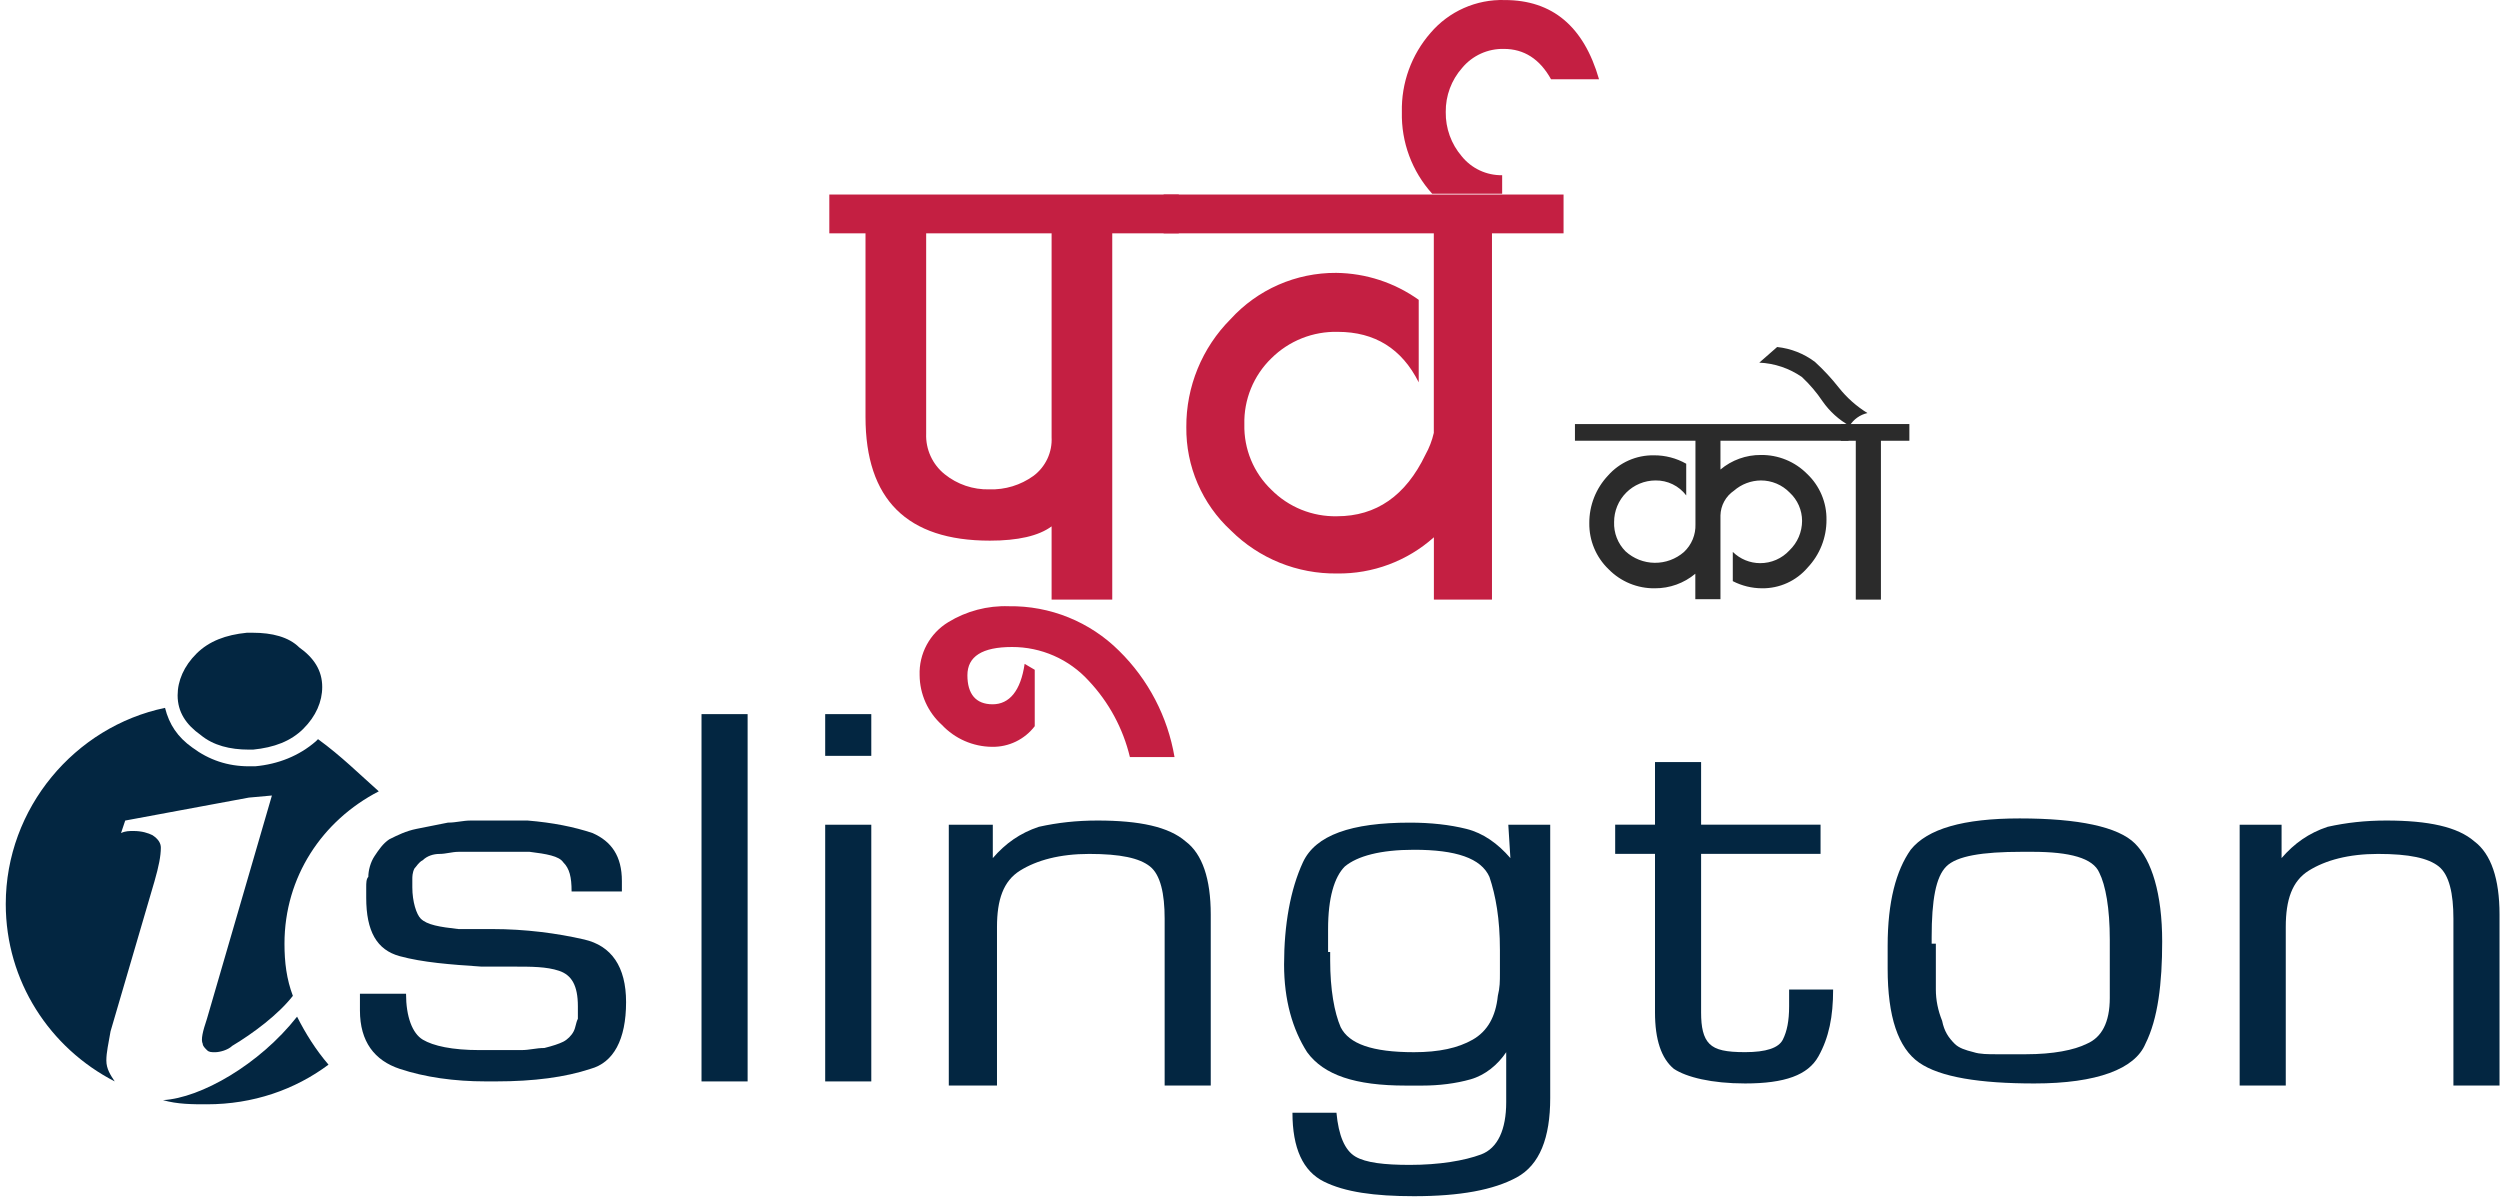
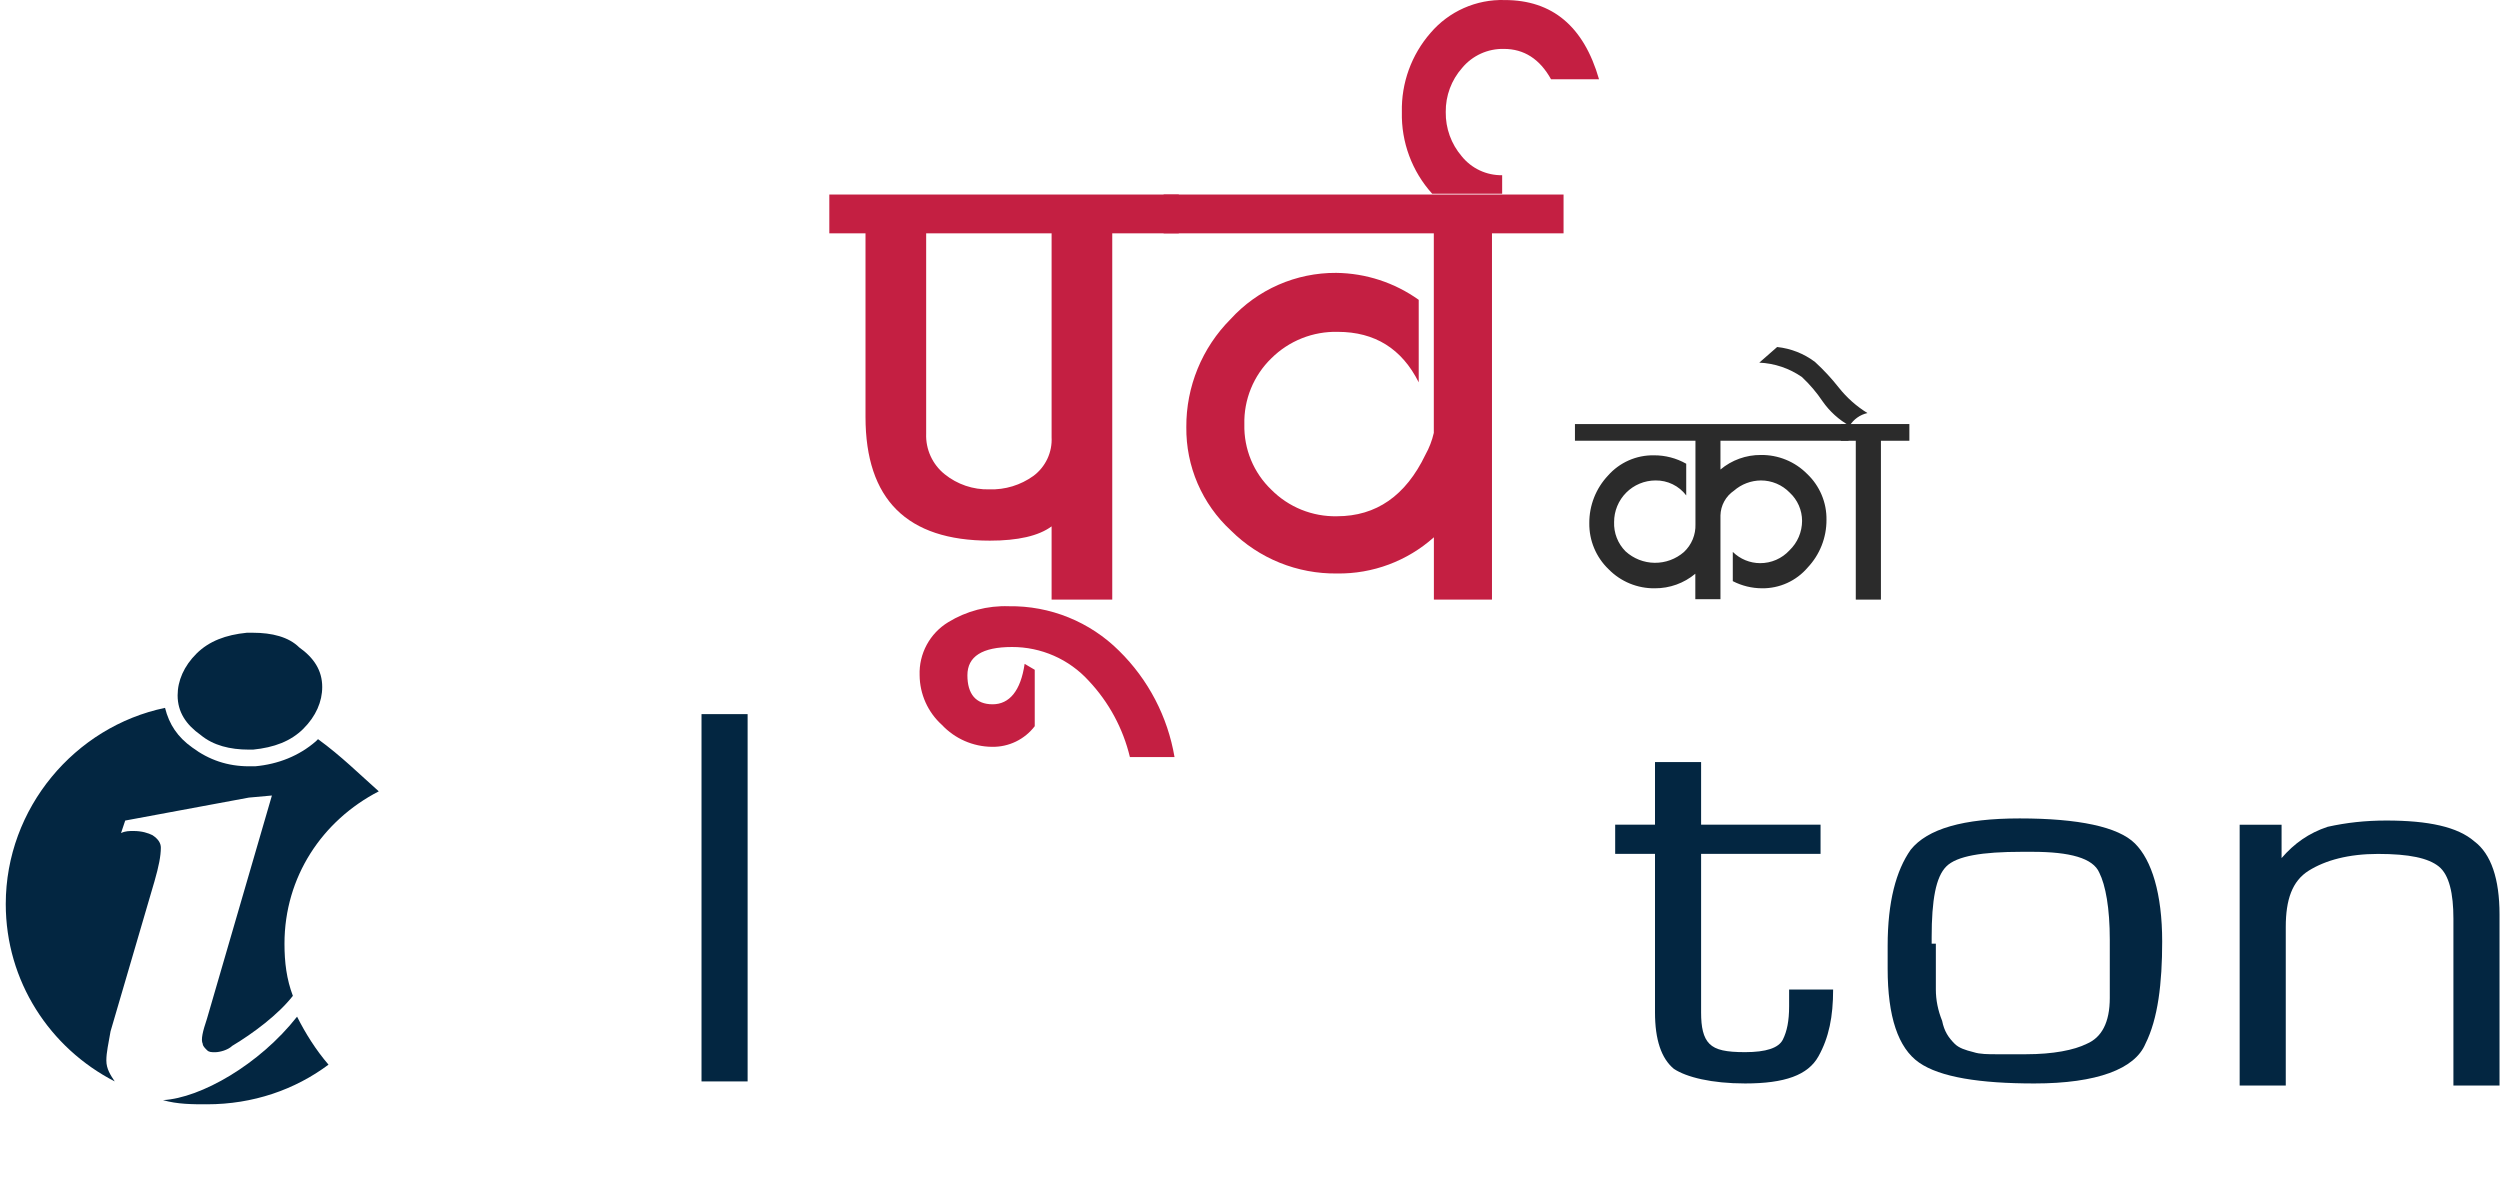
<svg xmlns="http://www.w3.org/2000/svg" width="429" height="206" viewBox="0 0 429 206" fill="none">
  <path d="M245.766 33.247C242.301 29.412 240.439 24.395 240.561 19.229C240.447 14.248 242.2 9.405 245.477 5.651C247.039 3.818 248.994 2.359 251.196 1.382C253.398 0.405 255.791 -0.065 258.199 0.007C266.387 0.007 271.785 4.537 274.391 13.597H266.156C264.228 10.127 261.53 8.392 258.06 8.392C256.701 8.362 255.353 8.638 254.115 9.201C252.878 9.764 251.783 10.598 250.913 11.642C249.06 13.731 248.053 16.437 248.091 19.229C248.049 22.008 249.024 24.706 250.832 26.816C251.665 27.85 252.723 28.68 253.926 29.243C255.128 29.806 256.443 30.088 257.771 30.066V33.247H245.766Z" fill="#C41F42" />
  <path d="M199.676 40.037V33.387H268.306V40.037H256.023V102.896H246.054V92.198C241.49 96.281 235.557 98.498 229.434 98.409C226.062 98.454 222.715 97.826 219.589 96.561C216.463 95.296 213.621 93.419 211.23 91.041C208.779 88.782 206.831 86.034 205.512 82.973C204.193 79.913 203.533 76.609 203.573 73.276C203.554 69.844 204.215 66.442 205.517 63.266C206.819 60.09 208.737 57.203 211.16 54.772C213.456 52.248 216.257 50.236 219.381 48.867C222.506 47.498 225.884 46.803 229.295 46.826C234.376 46.883 239.318 48.497 243.452 51.452V65.609C240.56 59.841 235.934 56.954 229.573 56.946C227.462 56.893 225.362 57.268 223.4 58.049C221.438 58.831 219.654 60.001 218.158 61.491C216.645 62.961 215.453 64.727 214.657 66.68C213.861 68.633 213.478 70.729 213.531 72.837C213.484 74.922 213.871 76.994 214.667 78.921C215.464 80.849 216.652 82.589 218.158 84.032C219.629 85.516 221.386 86.684 223.322 87.468C225.259 88.251 227.334 88.633 229.422 88.589C236.161 88.589 241.219 85.073 244.597 78.041C245.256 76.864 245.743 75.598 246.042 74.283V40.037H199.676Z" fill="#C41F42" />
  <path d="M201.548 129.913H193.891C192.717 125.002 190.276 120.484 186.813 116.809C185.146 114.982 183.114 113.523 180.85 112.527C178.585 111.531 176.137 111.02 173.663 111.026C168.551 111.026 166.007 112.645 166.007 115.872C166.007 119.099 167.452 120.857 170.332 120.857C173.212 120.857 175.155 118.544 175.826 113.918L177.561 114.935V124.616C176.701 125.739 175.59 126.645 174.316 127.26C173.043 127.874 171.642 128.181 170.228 128.155C168.616 128.141 167.024 127.8 165.547 127.154C164.07 126.508 162.74 125.57 161.635 124.396C160.442 123.318 159.485 122.003 158.826 120.536C158.168 119.069 157.82 117.481 157.807 115.872C157.74 114.056 158.16 112.255 159.022 110.655C159.884 109.055 161.157 107.714 162.71 106.77C165.835 104.854 169.456 103.9 173.119 104.029C176.625 103.979 180.104 104.63 183.354 105.945C186.603 107.26 189.557 109.212 192.041 111.686C197.05 116.609 200.377 122.988 201.548 129.913Z" fill="#C41F42" />
  <path d="M202.278 40.037H190.863V102.896H180.454V90.324C178.233 91.966 174.671 92.776 169.86 92.776C155.634 92.776 148.521 85.698 148.521 71.542V40.037H142.311V33.387H202.278V40.037ZM180.454 75.011V40.037H158.93V74.433C158.881 75.757 159.142 77.073 159.693 78.278C160.243 79.483 161.067 80.543 162.099 81.372C164.265 83.123 166.983 84.045 169.767 83.975C172.479 84.062 175.143 83.249 177.343 81.662C178.368 80.895 179.189 79.886 179.732 78.726C180.274 77.566 180.523 76.29 180.454 75.011Z" fill="#C41F42" />
  <path d="M317.206 75.634H295.231V80.572C297.173 78.941 299.634 78.055 302.17 78.074C303.643 78.055 305.105 78.332 306.468 78.891C307.832 79.449 309.068 80.277 310.104 81.324C311.173 82.335 312.02 83.558 312.591 84.913C313.163 86.269 313.446 87.729 313.424 89.2C313.441 92.243 312.285 95.176 310.197 97.389C309.232 98.522 308.029 99.429 306.673 100.045C305.318 100.66 303.844 100.97 302.355 100.951C300.612 100.945 298.896 100.525 297.347 99.725V94.706C298.6 95.939 300.285 96.632 302.043 96.637C302.988 96.64 303.924 96.446 304.79 96.068C305.656 95.689 306.434 95.135 307.074 94.44C307.756 93.785 308.298 93.001 308.67 92.133C309.041 91.264 309.234 90.33 309.237 89.385C309.236 88.473 309.047 87.57 308.681 86.734C308.315 85.898 307.779 85.147 307.109 84.528C306.467 83.867 305.7 83.342 304.851 82.985C304.003 82.627 303.091 82.444 302.17 82.446C300.468 82.46 298.826 83.084 297.544 84.204C296.848 84.676 296.275 85.307 295.873 86.046C295.47 86.784 295.25 87.608 295.231 88.449V102.825H290.917V98.453C288.972 100.081 286.513 100.966 283.978 100.951C282.5 100.973 281.034 100.694 279.668 100.131C278.303 99.568 277.065 98.734 276.032 97.678C274.968 96.657 274.125 95.427 273.556 94.066C272.987 92.705 272.704 91.242 272.724 89.767C272.706 86.733 273.858 83.809 275.939 81.602C276.92 80.49 278.13 79.605 279.486 79.006C280.841 78.407 282.311 78.109 283.793 78.132C285.742 78.116 287.661 78.615 289.356 79.578V85.014C288.741 84.201 287.942 83.545 287.026 83.099C286.11 82.652 285.101 82.429 284.082 82.446C283.147 82.448 282.221 82.633 281.358 82.993C280.495 83.353 279.711 83.879 279.051 84.542C278.392 85.204 277.869 85.991 277.514 86.856C277.159 87.721 276.977 88.647 276.98 89.582C276.944 90.511 277.1 91.437 277.439 92.303C277.777 93.168 278.29 93.955 278.947 94.613C280.311 95.857 282.086 96.557 283.932 96.578C285.779 96.599 287.569 95.941 288.962 94.729C289.614 94.12 290.129 93.379 290.47 92.555C290.811 91.731 290.971 90.843 290.94 89.952V75.634H270.261V72.766H317.206V75.634Z" fill="#2B2B2B" />
  <path d="M327.648 75.634H322.767V102.894H318.453V75.634H315.886V72.766H327.648V75.634Z" fill="#2B2B2B" />
  <path d="M320.455 70.881C319.824 71.021 319.227 71.287 318.701 71.663C318.174 72.038 317.729 72.516 317.39 73.067C315.553 72.037 313.972 70.606 312.764 68.88C311.741 67.353 310.545 65.948 309.202 64.694C307.047 63.198 304.513 62.344 301.893 62.23L304.957 59.547C307.317 59.795 309.565 60.683 311.457 62.114C312.927 63.459 314.284 64.921 315.517 66.486C316.893 68.23 318.564 69.717 320.455 70.881Z" fill="#2B2B2B" />
-   <path d="M105.996 152.979H98.085C98.085 150.472 97.725 149.039 96.647 147.965C95.927 146.891 93.77 146.533 90.893 146.174C89.454 146.174 88.016 146.174 86.578 146.174H82.262H80.464C79.745 146.174 79.385 146.174 78.666 146.174C77.587 146.174 76.509 146.533 75.43 146.533C74.351 146.533 73.272 146.891 72.553 147.607C71.834 147.965 71.474 148.681 71.115 149.039C70.755 149.756 70.755 150.472 70.755 150.83V151.546V152.262C70.755 154.769 71.474 156.918 72.193 157.634C73.272 158.708 75.43 159.067 78.666 159.425C79.745 159.425 80.824 159.425 81.543 159.425H84.42C90.174 159.425 95.568 160.141 100.243 161.215C104.918 162.29 107.435 165.871 107.435 171.959C107.435 178.405 105.277 182.344 101.322 183.418C97.006 184.851 91.612 185.567 85.139 185.567H84.42H83.341C77.947 185.567 72.912 184.851 68.597 183.418C64.282 181.986 61.765 178.763 61.765 173.391V172.675C61.765 172.317 61.765 172.317 61.765 171.959C61.765 171.959 61.765 171.601 61.765 171.242C61.765 171.242 61.765 170.884 61.765 170.526H69.676C69.676 174.465 70.755 177.33 72.553 178.405C74.351 179.479 77.587 180.195 82.262 180.195H84.06H86.578C87.656 180.195 88.376 180.195 89.454 180.195C90.893 180.195 91.972 179.837 93.41 179.837C94.849 179.479 95.927 179.121 96.647 178.763C97.366 178.405 98.085 177.688 98.445 176.972C98.804 176.256 98.804 175.54 99.164 174.824C99.164 174.465 99.164 174.107 99.164 173.749V172.675C99.164 169.094 98.085 167.303 95.927 166.587C93.77 165.871 91.252 165.871 88.016 165.871H87.656C87.297 165.871 86.578 165.871 86.218 165.871H84.78C84.42 165.871 84.06 165.871 83.701 165.871C83.341 165.871 82.981 165.871 82.622 165.871C77.228 165.513 72.553 165.154 68.597 164.08C64.641 163.006 62.843 159.783 62.843 154.053C62.843 153.337 62.843 152.979 62.843 152.262C62.843 151.546 62.843 150.83 63.203 150.472C63.203 149.397 63.563 147.965 64.282 146.891C65.001 145.816 65.72 144.742 66.799 144.026C68.238 143.31 69.676 142.593 71.474 142.235C73.272 141.877 75.07 141.519 76.868 141.161C78.307 141.161 79.385 140.803 80.824 140.803C81.903 140.803 83.341 140.803 84.42 140.803H87.297C88.376 140.803 89.454 140.803 90.533 140.803C94.849 141.161 98.445 141.877 101.681 142.951C104.918 144.384 106.716 146.891 106.716 151.188V151.546V151.904V152.262V152.979H105.996Z" fill="#032641" />
  <path d="M128.291 122.543H120.38V185.571H128.291V122.543Z" fill="#032641" />
-   <path d="M149.514 129.705H141.603V122.543H149.514V129.705ZM149.514 185.571H141.603V141.523H149.514V185.571Z" fill="#032641" />
-   <path d="M162.813 141.519H170.365V147.249C172.523 144.742 175.04 142.951 178.277 141.877C181.513 141.161 184.75 140.803 188.346 140.803C195.538 140.803 200.572 141.877 203.449 144.384C206.326 146.533 207.765 150.83 207.765 156.918V186.283H199.853V157.634C199.853 153.337 199.134 150.114 197.336 148.681C195.538 147.249 192.301 146.533 186.907 146.533C181.873 146.533 177.917 147.607 175.04 149.397C172.163 151.188 171.084 154.411 171.084 159.067V186.283H162.813V141.519Z" fill="#032641" />
-   <path d="M266.017 141.522V188.435C266.017 195.239 264.219 199.895 260.263 202.043C256.308 204.192 250.554 205.267 242.642 205.267C235.81 205.267 230.775 204.55 227.179 202.76C223.583 200.969 221.785 197.03 221.785 190.942H229.337C229.696 194.881 230.775 197.388 232.573 198.462C234.371 199.537 237.608 199.895 241.923 199.895C246.958 199.895 251.273 199.179 254.15 198.104C257.027 197.03 258.465 193.807 258.465 189.151V180.557C257.027 182.705 254.869 184.496 252.352 185.212C249.835 185.928 246.958 186.286 244.081 186.286C243.721 186.286 243.002 186.286 242.642 186.286H241.204C232.573 186.286 227.179 184.496 224.302 180.557C221.785 176.617 220.347 171.604 220.347 165.516C220.347 158.712 221.426 152.624 223.583 147.968C225.741 143.313 231.854 141.164 241.923 141.164C245.519 141.164 248.756 141.522 251.633 142.238C254.509 142.955 257.027 144.745 259.184 147.252L258.825 141.522H266.017ZM228.258 163.367V164.8C228.258 169.813 228.977 173.752 230.056 176.259C231.495 179.124 235.45 180.557 242.642 180.557C246.958 180.557 250.194 179.84 252.711 178.408C255.229 176.976 256.667 174.469 257.027 170.888C257.386 169.455 257.386 168.381 257.386 166.948C257.386 165.516 257.386 164.441 257.386 163.009C257.386 157.637 256.667 153.698 255.588 150.475C254.15 147.252 249.835 145.82 242.642 145.82C236.889 145.82 232.933 146.894 230.775 148.684C228.977 150.475 227.898 154.056 227.898 159.428V163.367H228.258Z" fill="#032641" />
  <path d="M312.407 141.515V146.528H291.909V173.745C291.909 176.252 292.269 178.043 293.347 179.117C294.426 180.191 296.224 180.549 299.461 180.549C303.057 180.549 305.214 179.833 305.934 178.401C306.653 176.968 307.013 175.178 307.013 172.671V169.806H314.564C314.564 174.461 313.845 178.043 312.047 181.266C310.249 184.489 306.293 185.921 299.461 185.921C293.707 185.921 289.392 184.847 287.234 183.414C285.076 181.624 283.998 178.401 283.998 173.745V146.528H277.165V141.515H283.998V130.771H291.909V141.515H312.407Z" fill="#032641" />
  <path d="M323.921 162.286C323.921 154.766 325.359 149.394 327.877 145.813C330.753 142.232 336.867 140.441 346.576 140.441C356.645 140.441 363.478 141.874 366.355 144.739C369.232 147.604 371.03 153.333 371.03 161.57C371.03 168.732 370.31 174.82 368.153 179.118C366.355 183.415 359.882 185.922 349.093 185.922C339.744 185.922 332.911 184.848 329.315 182.341C325.719 179.834 323.921 174.462 323.921 166.226V162.286ZM332.192 161.928V165.509V167.658C332.192 168.374 332.192 169.091 332.192 169.807C332.192 171.597 332.551 173.388 333.271 175.178C333.63 176.969 334.35 178.043 335.428 179.118C336.148 179.834 337.226 180.192 338.665 180.55C339.744 180.908 341.182 180.908 342.621 180.908H343.34H344.059H347.655C352.33 180.908 355.926 180.192 358.084 179.118C360.601 178.043 362.039 175.537 362.039 171.239C362.039 170.523 362.039 169.449 362.039 168.732C362.039 168.016 362.039 166.942 362.039 166.226C362.039 165.509 362.039 164.435 362.039 163.719V161.212C362.039 155.84 361.32 151.901 360.241 149.752C359.163 147.246 355.207 146.171 348.734 146.171H346.936C340.103 146.171 335.788 146.887 333.99 148.678C332.192 150.469 331.473 154.408 331.473 160.854V161.928H332.192Z" fill="#032641" />
  <path d="M383.967 141.519H391.519V147.249C393.676 144.742 396.193 142.951 399.43 141.877C402.666 141.161 405.903 140.803 409.499 140.803C416.691 140.803 421.726 141.877 424.603 144.384C427.479 146.533 428.918 150.83 428.918 156.918V186.283H421.006V157.634C421.006 153.337 420.287 150.114 418.489 148.681C416.691 147.249 413.455 146.533 408.061 146.533C403.026 146.533 399.07 147.607 396.193 149.397C393.317 151.188 392.238 154.411 392.238 159.067V186.283H384.326V141.519H383.967Z" fill="#032641" />
  <path d="M43.426 108.58H42.347C38.752 108.938 35.875 110.013 33.717 112.161C31.559 114.31 30.48 116.817 30.48 119.323C30.48 122.188 31.919 124.337 34.436 126.128C36.594 127.918 39.471 128.634 42.707 128.634H43.426C47.023 128.276 49.899 127.202 52.057 125.053C54.215 122.905 55.293 120.398 55.293 117.891C55.293 115.026 53.855 112.877 51.338 111.087C49.54 109.296 46.663 108.58 43.426 108.58Z" fill="#032641" />
  <path d="M27.963 188.782C30.48 189.498 32.997 189.498 35.515 189.498C43.426 189.498 50.618 186.991 56.372 182.694C54.214 180.187 52.416 177.322 50.978 174.457C44.505 182.694 34.436 188.423 27.963 188.782Z" fill="#032641" />
  <path d="M54.571 126.84L54.211 127.199C51.334 129.705 47.738 131.138 43.783 131.496H42.704C39.108 131.496 35.871 130.422 32.994 128.273C30.477 126.482 29.039 124.334 28.32 121.469C12.856 124.692 0.989 138.658 0.989 155.132C0.989 168.382 8.541 179.841 19.689 185.571C18.97 184.497 18.25 183.423 18.25 181.99C18.25 180.558 18.61 179.125 18.97 176.976L26.521 151.192C27.241 148.685 27.6 146.895 27.6 145.462C27.6 144.746 27.241 144.03 26.162 143.314C25.443 142.956 24.364 142.598 22.925 142.598C22.206 142.598 21.487 142.597 20.768 142.956L21.487 140.807L42.704 136.868L46.66 136.51L35.512 174.828C34.792 176.976 34.433 178.409 34.792 179.125C34.792 179.483 35.152 179.841 35.512 180.199C35.871 180.558 36.231 180.558 36.95 180.558C37.669 180.558 39.108 180.199 39.827 179.483C43.423 177.335 47.738 174.112 50.256 170.889C49.177 168.024 48.817 165.159 48.817 161.936C48.817 150.476 55.29 140.807 64.999 135.793C61.763 132.928 58.527 129.705 54.571 126.84Z" fill="#032641" />
</svg>